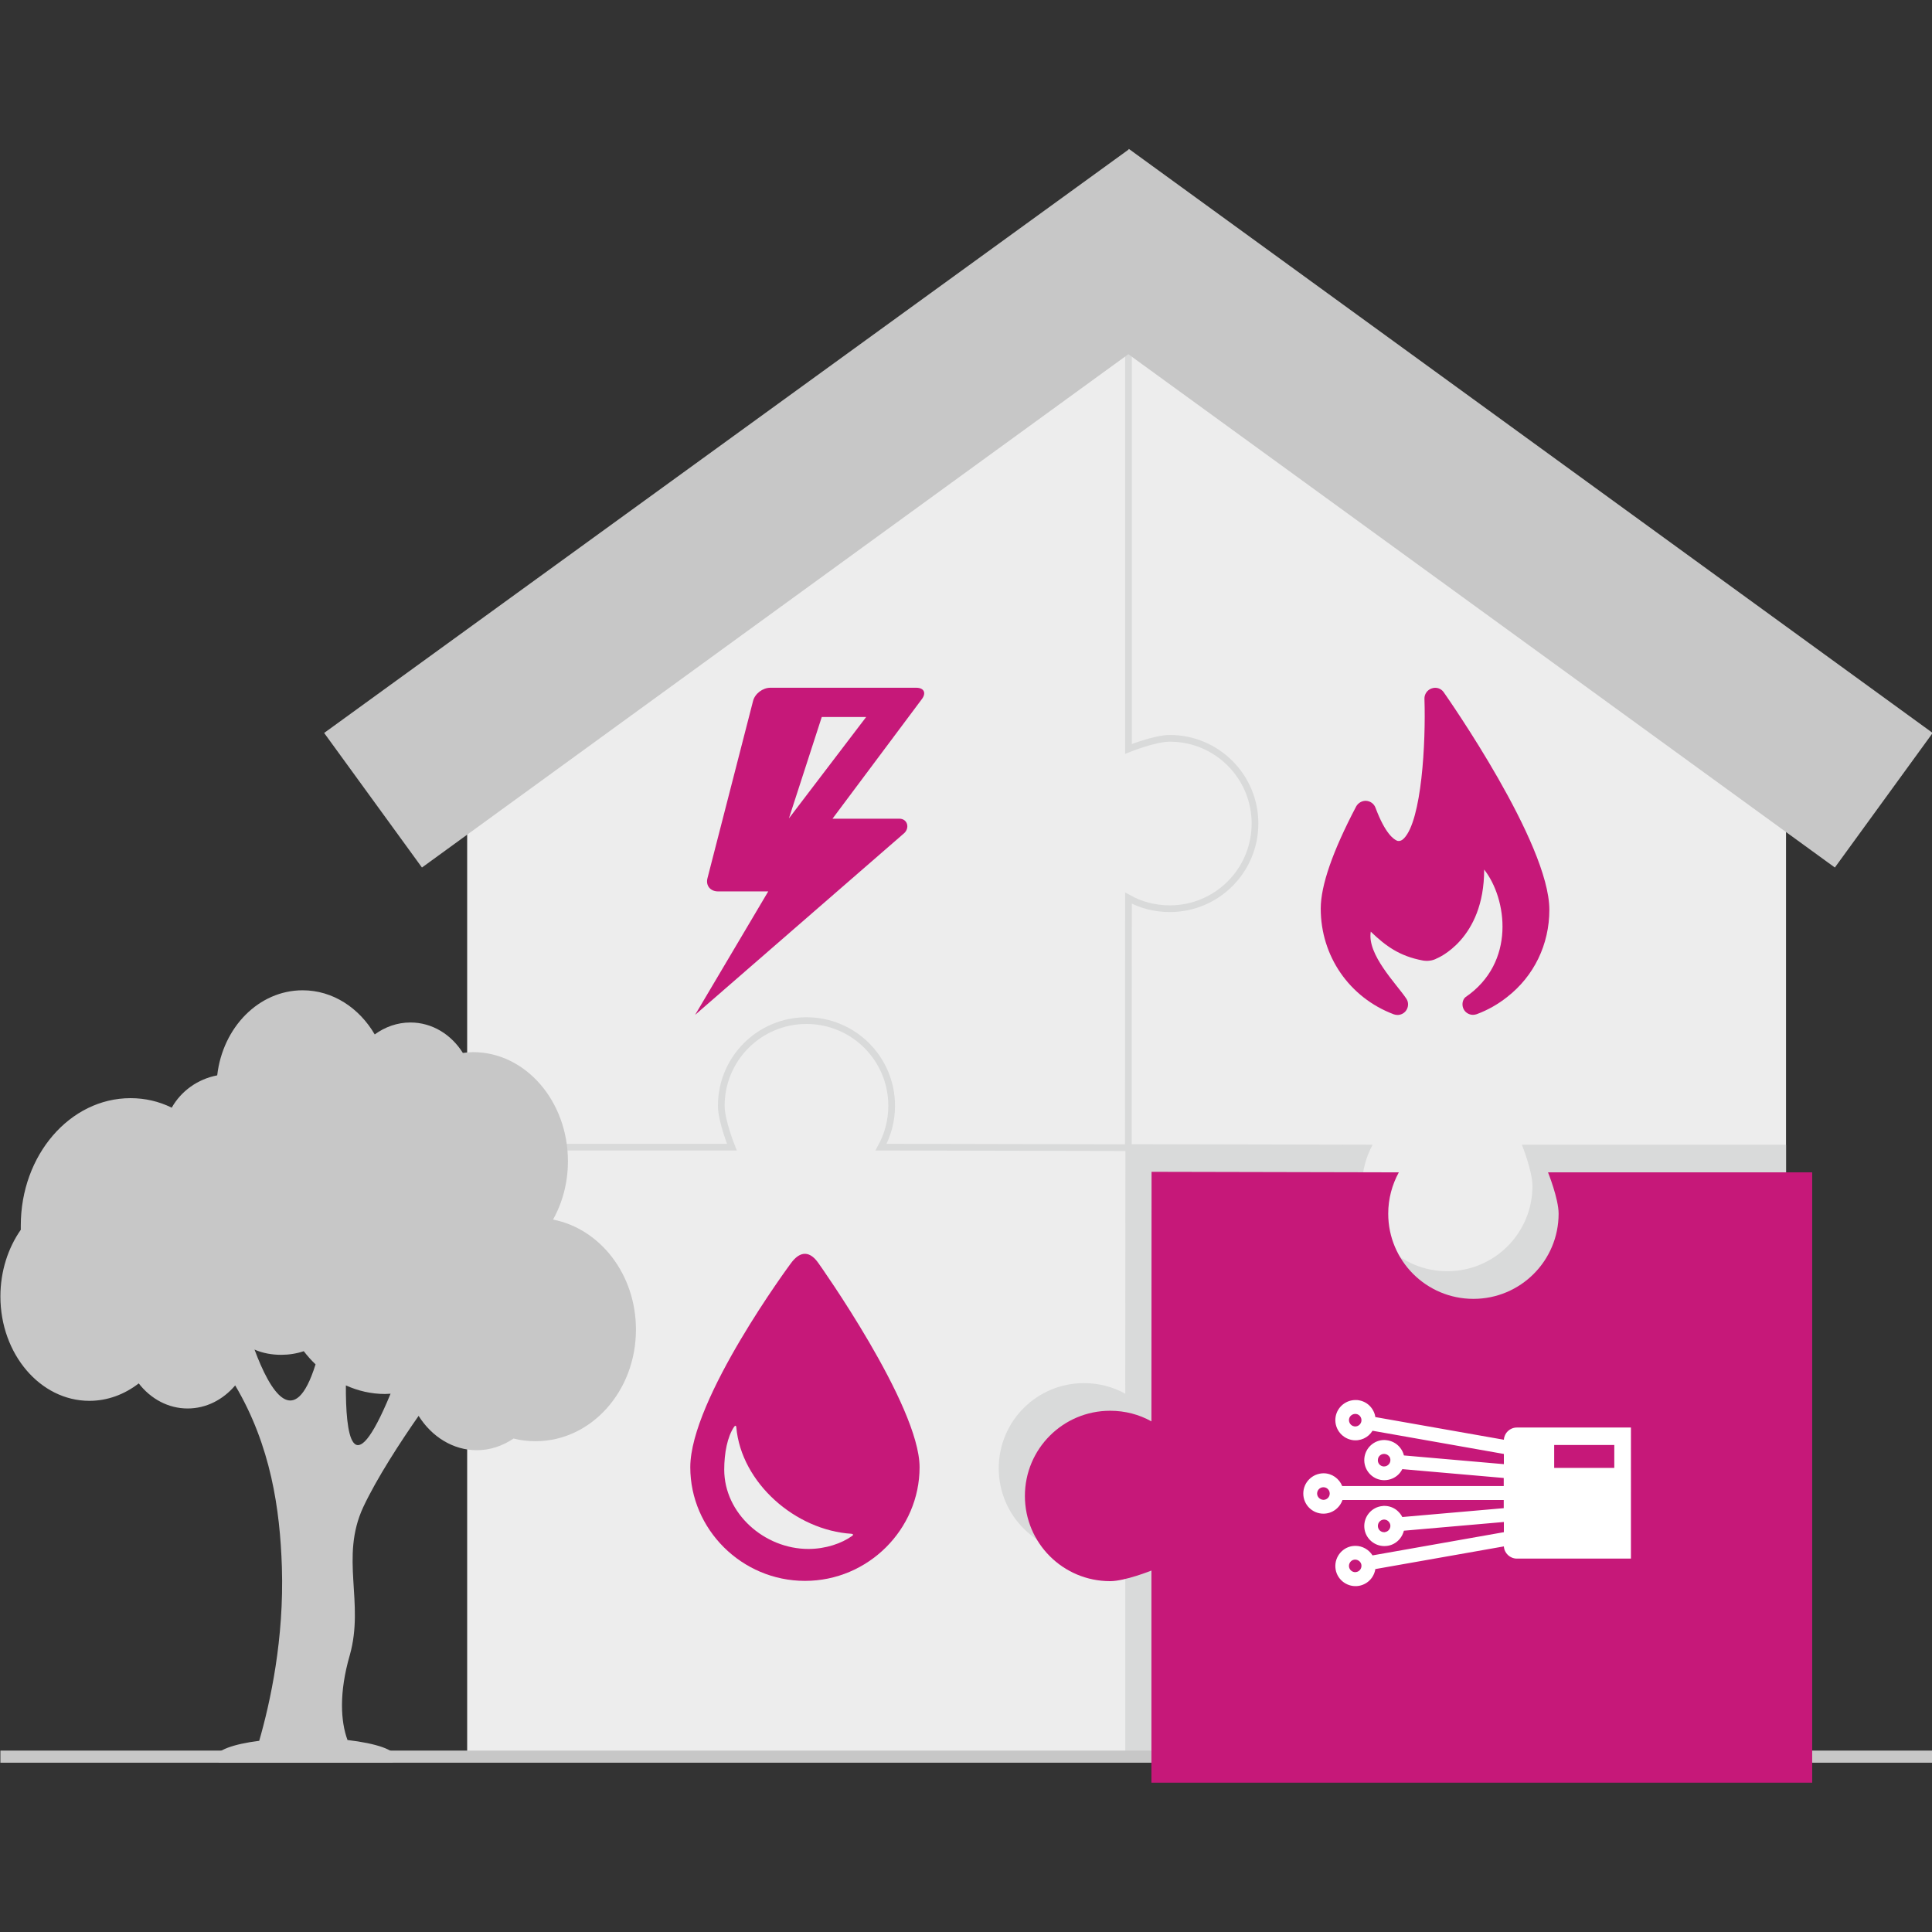
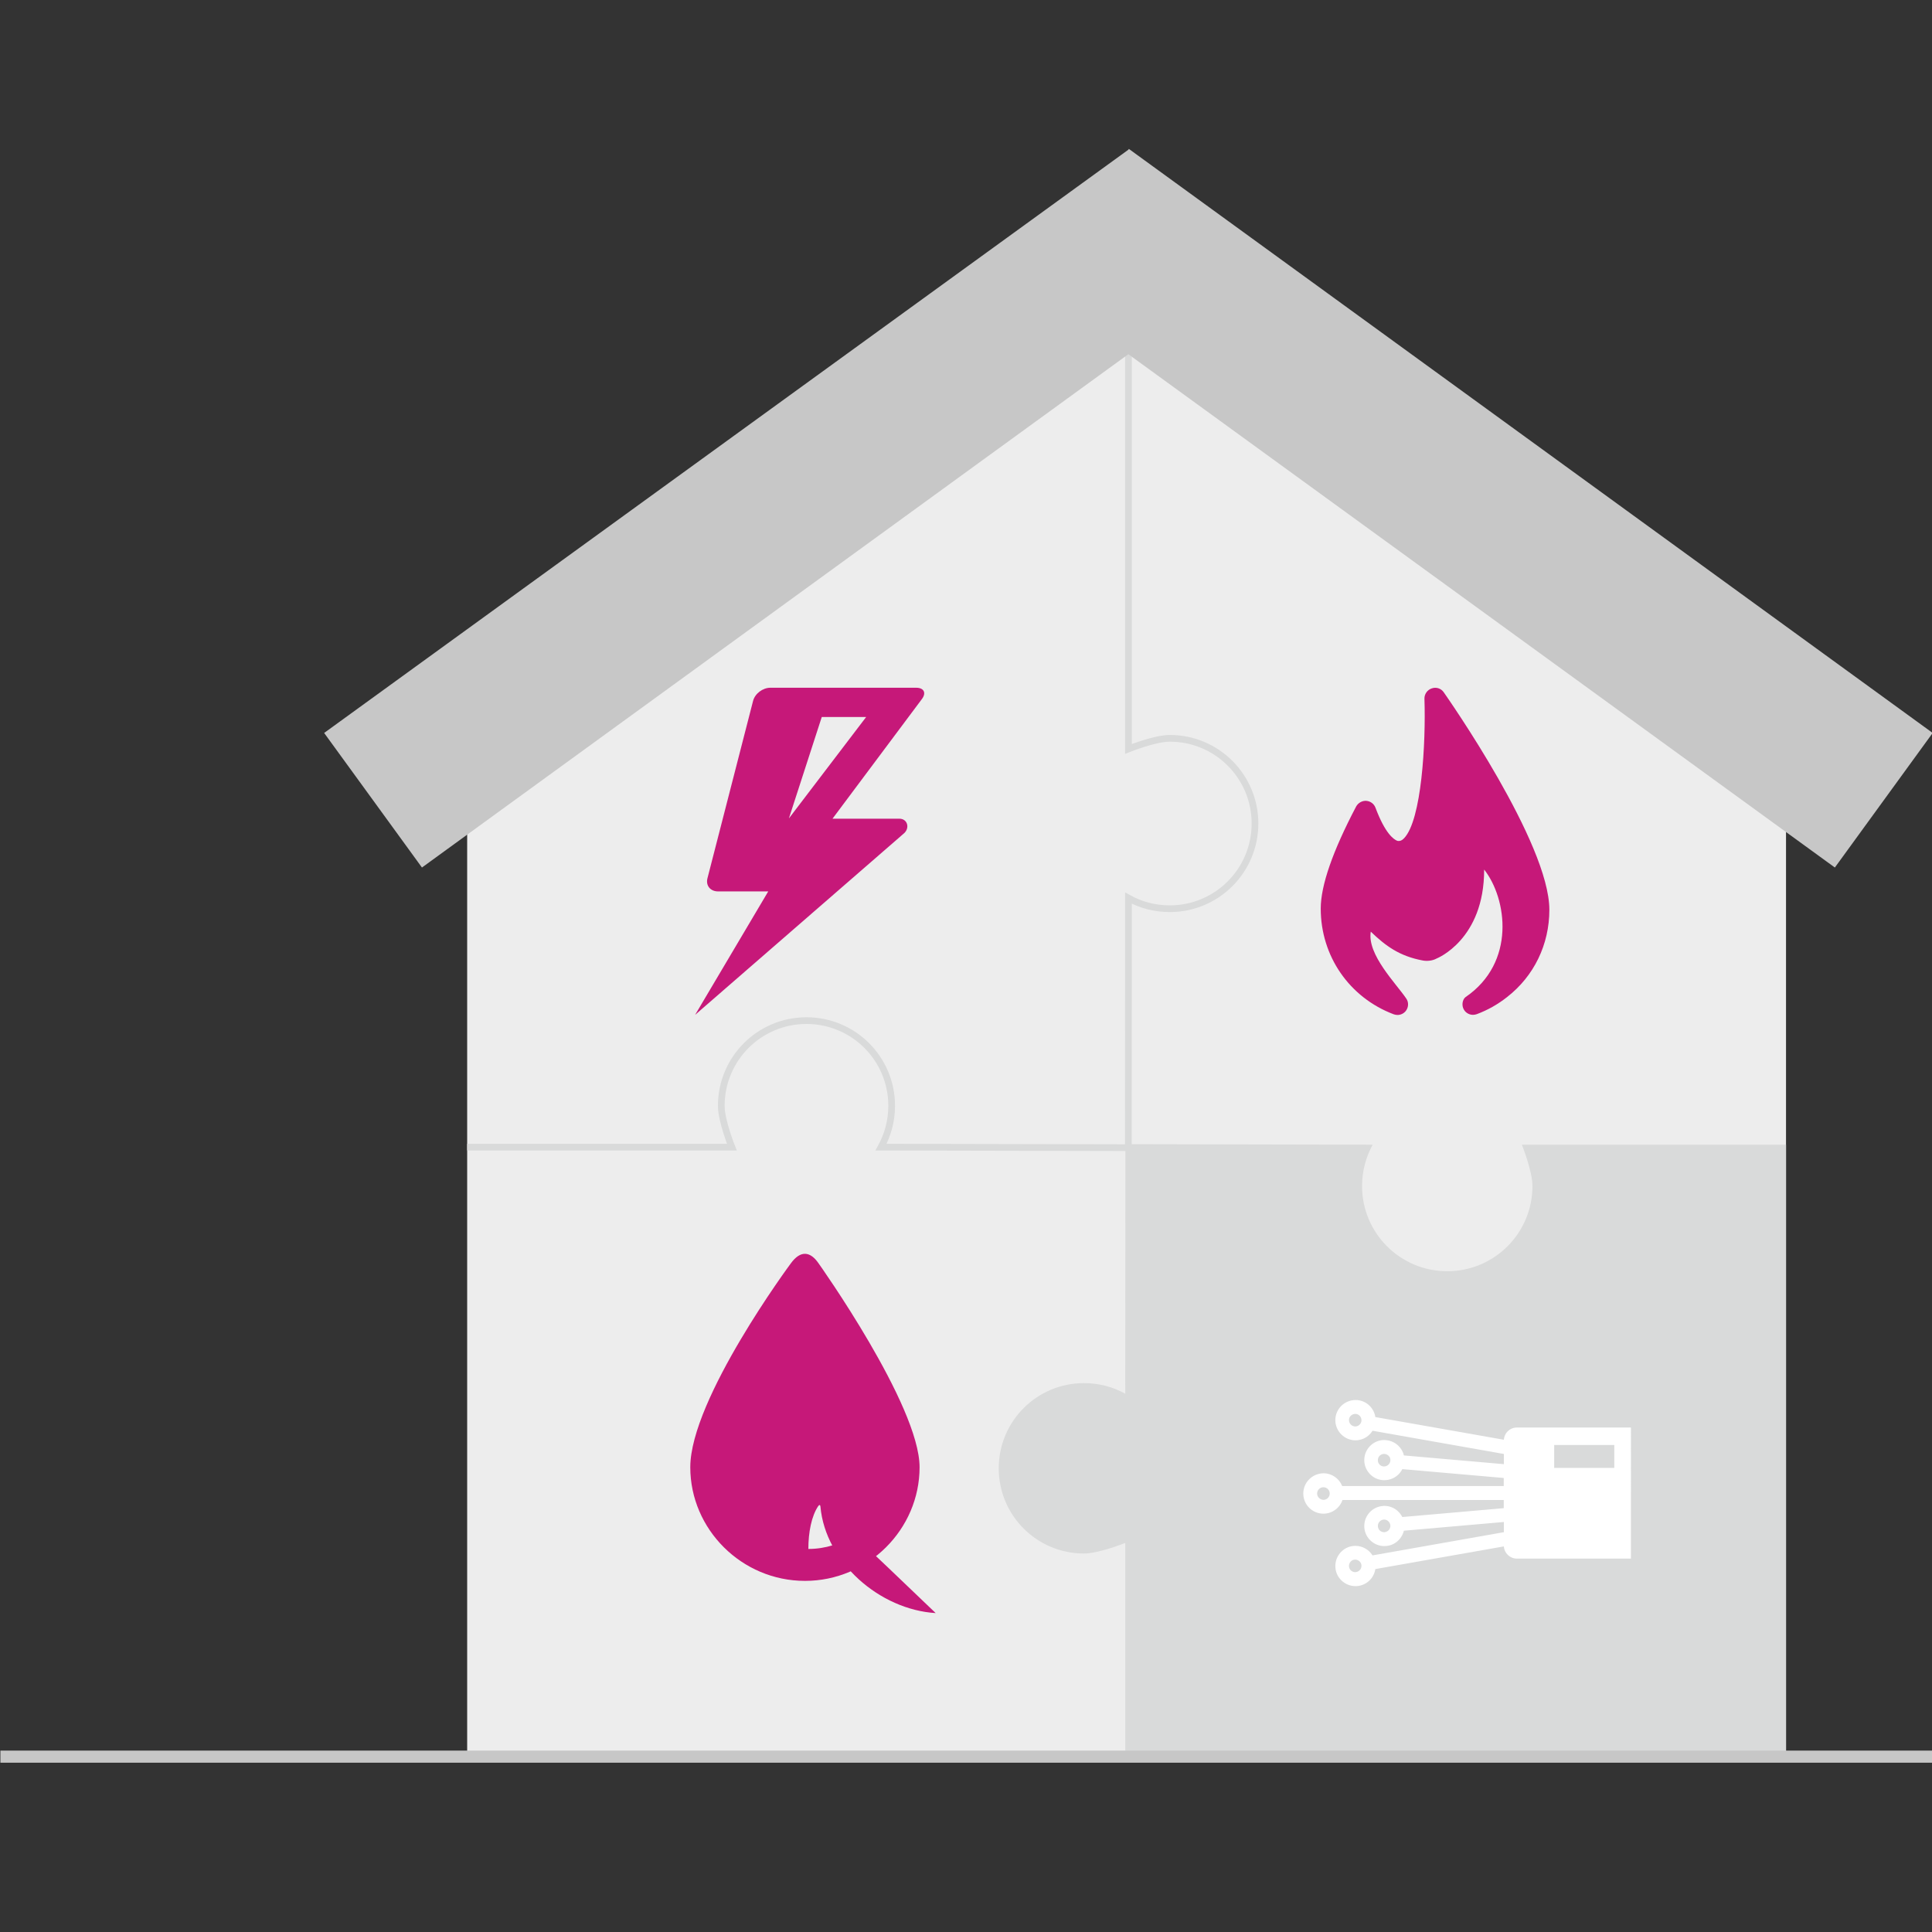
<svg xmlns="http://www.w3.org/2000/svg" xmlns:xlink="http://www.w3.org/1999/xlink" version="1.1" id="Ebene_1" x="0px" y="0px" viewBox="0 0 1440 1440" style="enable-background:new 0 0 1440 1440;" xml:space="preserve" width="400" height="400">
  <rect x="0" y="0" width="1440" height="1440" fill="#333333" stroke="none" />
  <style type="text/css">
	.st0{fill:#EDEDED;}
	.st1{clip-path:url(#SVGID_00000142857456311880382290000013268809804818929549_);fill:none;stroke:#D9DADA;stroke-width:5;}
	.st2{clip-path:url(#SVGID_00000154409786157384095790000017049407153273336755_);fill:#D9DADA;}
	.st3{clip-path:url(#SVGID_00000154409786157384095790000017049407153273336755_);fill:none;stroke:#C7C7C7;stroke-width:9;}
	.st4{clip-path:url(#SVGID_00000154409786157384095790000017049407153273336755_);fill:#C61879;}
	.st5{clip-path:url(#SVGID_00000154409786157384095790000017049407153273336755_);fill:#C7C7C7;}
	.st6{clip-path:url(#SVGID_00000154409786157384095790000017049407153273336755_);fill:#FFFFFF;}
	.st7{fill:#C7C7C7;}
</style>
  <polygon class="st0" points="1331.2,1311.6 1331.2,588.9 1329.7,588.9 839.2,234.8 349.7,588.9 348.2,588.9 348.2,1311.6 " />
  <g>
    <defs>
      <polygon id="SVGID_1_" points="349.7,588.9 348.2,588.9 348.2,1311.6 1331.2,1311.6 1331.2,588.9 1329.7,588.9 839.2,234.8   " />
    </defs>
    <clipPath id="SVGID_00000132798058979928116260000008654551419277204116_">
      <use xlink:href="#SVGID_1_" style="overflow:visible;" />
    </clipPath>
    <path style="clip-path:url(#SVGID_00000132798058979928116260000008654551419277204116_);fill:none;stroke:#D9DADA;stroke-width:5;" d="   M323.1,227.9V855h222.4c0,0-7.9-19.6-7.9-30.8c0-35.1,28.4-63.5,63.5-63.5c35.1,0,63.5,28.4,63.5,63.5c0,11.2-2.9,21.6-7.9,30.8   l184.3,0.4l0.1-186c9.1,5.1,19.6,7.9,30.8,7.9c35.1,0,63.5-28.4,63.5-63.5c0-35.1-28.4-63.5-63.5-63.5c-11.2,0-30.8,7.9-30.8,7.9   V227.9L323.1,227.9z" />
  </g>
  <g>
    <defs>
      <rect id="SVGID_00000016061440528267242680000004716107500426105010_" x="0.3" y="111" width="1440.1" height="1217.7" />
    </defs>
    <clipPath id="SVGID_00000160171104751538786330000010478225519261134745_">
      <use xlink:href="#SVGID_00000016061440528267242680000004716107500426105010_" style="overflow:visible;" />
    </clipPath>
    <path style="clip-path:url(#SVGID_00000160171104751538786330000010478225519261134745_);fill:#D9DADA;" d="M1331.2,1308.2V853.2   h-196.9c0,0,7.9,19.6,7.9,30.8c0,35.1-28.4,63.5-63.5,63.5c-35.1,0-63.5-28.4-63.5-63.5c0-11.2,2.9-21.6,7.9-30.8l-184.3-0.4   l-0.1,186c-9.1-5.1-19.6-7.9-30.8-7.9c-35.1,0-63.5,28.4-63.5,63.5c0,35.1,28.4,63.5,63.5,63.5c11.2,0,30.8-7.9,30.8-7.9v158.3   L1331.2,1308.2z" />
    <line style="clip-path:url(#SVGID_00000160171104751538786330000010478225519261134745_);fill:none;stroke:#C7C7C7;stroke-width:9;" x1="1440.3" y1="1309.3" x2="0.3" y2="1309.3" />
    <path style="clip-path:url(#SVGID_00000160171104751538786330000010478225519261134745_);fill:#C61879;" d="M645.6,534.4L588,610   l24.5-75.6H645.6z M682.8,512.6H574.2c-5.7,0-11.5,4.4-12.9,9.8l-34,132.2c-1.4,5.4,2.1,9.8,7.9,9.8h37.4l-54.5,92l155.7-135.3   c4.5-4,2.6-10.9-3.5-10.9h-49.8l66.8-89.4C690.5,516.3,688.6,512.6,682.8,512.6" />
    <path style="clip-path:url(#SVGID_00000160171104751538786330000010478225519261134745_);fill:#C61879;" d="M1154.8,678.1   c0-49.6-75.5-157.5-78.7-162.1c-2-2.9-5.6-4.1-9-2.9c-3.3,1.1-5.5,4.3-5.4,7.7c1.1,33-2.1,90.4-15.2,104c-1.7,1.8-3,2-3.9,2   c-0.4,0-0.7,0-1.1-0.1c-2.7-1-9.1-5.4-16.3-24.7c-1.1-2.9-3.8-4.9-6.9-5.1c-3-0.2-6,1.5-7.5,4.2c-17.5,33.3-26.4,58.9-26.4,76.1   c0,35.4,21.3,66.3,54.4,78.8c0.9,0.3,1.9,0.5,2.8,0.5c2.4,0,4.7-1.1,6.2-3c2.1-2.7,2.3-6.5,0.3-9.3c-7.4-11-29.3-32.8-26.4-49.8   c11.1,10.7,21.5,18.3,38.8,21.5c3.2,0.6,7.3,0.2,10.3-1.5c0,0,35.5-13.9,35.4-66.3c17,21.6,23.9,69.3-13.9,95.1   c-0.3,0.3-0.4,0.4-0.9,0.9c-1.9,2.8-1.8,6.6,0.3,9.3c1.5,1.9,3.8,3,6.2,3c0.9,0,1.9-0.2,2.8-0.5c8.3-3.1,15.8-7.4,22.4-12.6l0,0   C1143.4,727.6,1154.8,703.9,1154.8,678.1" />
-     <path style="clip-path:url(#SVGID_00000160171104751538786330000010478225519261134745_);fill:#C61879;" d="M635.1,1144.8   c-7.8,5.6-19.7,9.7-32.6,9.7c-32.7,0-62.7-26.4-62.7-59.1c0-12.3,2.3-24.5,7.4-32c0.8-1.1,1.5-0.9,1.6,0.4   c3.7,41.5,44.1,76.8,85.9,79.4C636,1143.4,636.2,1144.1,635.1,1144.8 M685.4,1093.6c0-46.2-75.3-152-75.3-152   c-6.1-8.9-13.4-10-20.7,0.1c0,0-74.9,101-74.9,151.9c0,46.2,38.3,84.7,85.5,84.7C647.1,1178.3,685.4,1139.8,685.4,1093.6" />
-     <path style="clip-path:url(#SVGID_00000160171104751538786330000010478225519261134745_);fill:#C7C7C7;" d="M291.1,1038.8   c-29,70.2-33.5,29.1-33.3-6.2c8.9,4,18.7,6.4,29.2,6.4C288.3,1038.9,289.8,1038.9,291.1,1038.8 M235.2,1016.9   c-15.8,50.5-33.9,20.2-45.5-11c6.2,2.7,12.9,3.9,19.8,3.9c5.9,0,11.6-0.9,16.9-2.7C229.2,1010.7,232.1,1014,235.2,1016.9 M474,991   c0-41.1-26.6-75.1-61.8-82c7-12.5,11.1-27.4,11.1-43.5c0-44.9-31.7-81.3-70.7-81.3c-2.5,0-5,0.2-7.6,0.6   c-8.6-13.7-22.8-22.7-39.1-22.7c-9.8,0-18.9,3.3-26.6,8.9c-11.5-19.7-31.2-32.9-53.7-32.9c-32.7,0-59.6,27.6-63.7,63.4   c-14.6,2.8-26.9,11.7-33.9,24.1c-9.5-4.7-19.9-7.1-30.7-7.1c-45.2,0-81.8,42.5-81.8,94.9v3.2C6.1,930,0.3,947.4,0.3,966.3   c0,42.9,29.7,77.8,66.3,77.8c13.6,0,26.2-4.8,36.8-13c8.9,11.5,22,18.7,36.4,18.7c14,0,26.5-6.6,35.5-17.2   c26.6,45,33.4,92.3,34.8,135.5c1.7,53.4-8.6,100.6-16.9,129.4c-19.3,2.4-32.4,7.2-32.4,12.4c0,1.4,0.9,2.7,2.5,3.9h129.2   c1.6-1.2,2.5-2.6,2.5-3.9c0-5.6-14.6-10.5-36-13c-5.1-13.8-6.4-35.3,1.7-63.2c11.1-39.3-7.4-72.7,10-110.3   c10.1-21.6,27.9-48.9,41.3-68.1c9.8,15.6,25.7,25.6,43.4,25.6c9.9,0,19.2-3.2,27.4-8.7c5.3,1.4,10.8,2,16.5,2   C440.6,1074.1,474,1037,474,991" />
-     <path style="clip-path:url(#SVGID_00000160171104751538786330000010478225519261134745_);fill:#C61879;" d="M1350.7,1328.7V873.8   h-196.9c0,0,7.9,19.6,7.9,30.8c0,35.1-28.4,63.5-63.5,63.5c-35.1,0-63.5-28.4-63.5-63.5c0-11.2,2.9-21.6,7.9-30.8l-184.3-0.4   l-0.1,186c-9.1-5.1-19.6-7.9-30.8-7.9c-35.1,0-63.5,28.4-63.5,63.5c0,35.1,28.4,63.5,63.5,63.5c11.2,0,30.8-7.9,30.8-7.9v158.3   L1350.7,1328.7z" />
+     <path style="clip-path:url(#SVGID_00000160171104751538786330000010478225519261134745_);fill:#C61879;" d="M635.1,1144.8   c-7.8,5.6-19.7,9.7-32.6,9.7c0-12.3,2.3-24.5,7.4-32c0.8-1.1,1.5-0.9,1.6,0.4   c3.7,41.5,44.1,76.8,85.9,79.4C636,1143.4,636.2,1144.1,635.1,1144.8 M685.4,1093.6c0-46.2-75.3-152-75.3-152   c-6.1-8.9-13.4-10-20.7,0.1c0,0-74.9,101-74.9,151.9c0,46.2,38.3,84.7,85.5,84.7C647.1,1178.3,685.4,1139.8,685.4,1093.6" />
    <path style="clip-path:url(#SVGID_00000160171104751538786330000010478225519261134745_);fill:#FFFFFF;" d="M981.7,1113.2   c0-2.6,2.1-4.7,4.7-4.7c2.6,0,4.7,2.1,4.7,4.7s-2.1,4.7-4.7,4.7C983.8,1117.8,981.7,1115.7,981.7,1113.2 M1036.3,1136.9   c0.1,1.2-0.3,2.5-1.1,3.4c-0.8,1-1.9,1.5-3.2,1.7c-0.1,0-0.3,0-0.4,0c-2.4,0-4.4-1.8-4.6-4.3c-0.2-2.6,1.7-4.8,4.2-5.1   c1.2-0.1,2.5,0.3,3.4,1.1C1035.6,1134.6,1036.2,1135.7,1036.3,1136.9L1036.3,1136.9z M1013.9,1169.8c-0.7,1-1.8,1.7-3,1.9   c-0.3,0-0.5,0.1-0.8,0.1c-2.2,0-4.2-1.6-4.6-3.9c-0.4-2.5,1.3-5,3.8-5.4c2.5-0.4,5,1.3,5.4,3.8l0,0   C1014.9,1167.5,1014.6,1168.8,1013.9,1169.8 M1158.4,1077h44.8v17.1h-44.8V1077z M1014.7,1059.3L1014.7,1059.3   c-0.4,2.3-2.4,3.9-4.6,3.9c-0.3,0-0.5,0-0.8-0.1c-2.5-0.4-4.2-2.9-3.8-5.4c0.4-2.5,2.9-4.2,5.4-3.8c1.2,0.2,2.3,0.9,3,1.9   C1014.6,1056.8,1014.9,1058.1,1014.7,1059.3 M1036.3,1088.7c-0.1,1.2-0.7,2.4-1.7,3.2c-0.8,0.7-1.9,1.1-3,1.1c-0.1,0-0.3,0-0.4,0   c-2.6-0.2-4.5-2.5-4.2-5.1c0.2-2.6,2.5-4.5,5.1-4.2c1.2,0.1,2.4,0.7,3.2,1.7C1036.1,1086.2,1036.4,1087.4,1036.3,1088.7z    M971.4,1113.2c0,8.3,6.7,15,15,15c6.6,0,12.2-4.3,14.2-10.2h120.2v6.1l-75.6,6.6c-0.9-1.8-2.2-3.4-3.8-4.8   c-2.7-2.3-6.1-3.5-9.6-3.5c-0.4,0-0.9,0-1.3,0.1c-8.2,0.7-14.3,8-13.6,16.2c0.7,8.2,8,14.3,16.2,13.6c4-0.3,7.6-2.2,10.2-5.3   c1.5-1.8,2.5-3.9,3.1-6.1l74.5-6.5v7.6l-97.9,17.3c-2.7-4.3-7.5-7.1-12.7-7.1c-0.9,0-1.7,0.1-2.6,0.2c-8.1,1.4-13.6,9.2-12.2,17.4   c1.4,8.1,9.2,13.6,17.4,12.2c3.9-0.7,7.4-2.9,9.7-6.2c1.3-1.9,2.2-4.1,2.5-6.3l95.8-16.9c0.3,5.1,4.6,9.1,9.7,9.1h85V1064h-85   c-5.2,0-9.4,4-9.7,9.1l-95.8-16.9c-0.3-2.3-1.2-4.4-2.5-6.3c-2.3-3.3-5.7-5.5-9.7-6.2c-0.9-0.2-1.7-0.2-2.6-0.2   c-7.1,0-13.5,5.1-14.8,12.4c-1.4,8.1,4,15.9,12.2,17.4c6.2,1.1,12.2-1.8,15.3-6.9l97.9,17.3v7.6l-74.5-6.5   c-0.5-2.2-1.6-4.3-3.1-6.1c-2.6-3.1-6.2-4.9-10.2-5.3c-0.4,0-0.9-0.1-1.3-0.1c-7.7,0-14.2,5.9-14.9,13.7   c-0.7,8.2,5.4,15.5,13.6,16.2c4,0.3,7.9-0.9,10.9-3.4c1.6-1.3,2.9-3,3.8-4.8l75.6,6.6v6h-120.4c-2.2-5.5-7.6-9.5-13.9-9.5   C978.1,1098.2,971.4,1104.9,971.4,1113.2" />
  </g>
  <polygon class="st7" points="841.4,111 841,111.6 241.6,546.3 314.5,646.6 841,264 1367.6,646.6 1440.5,546.3 " />
</svg>